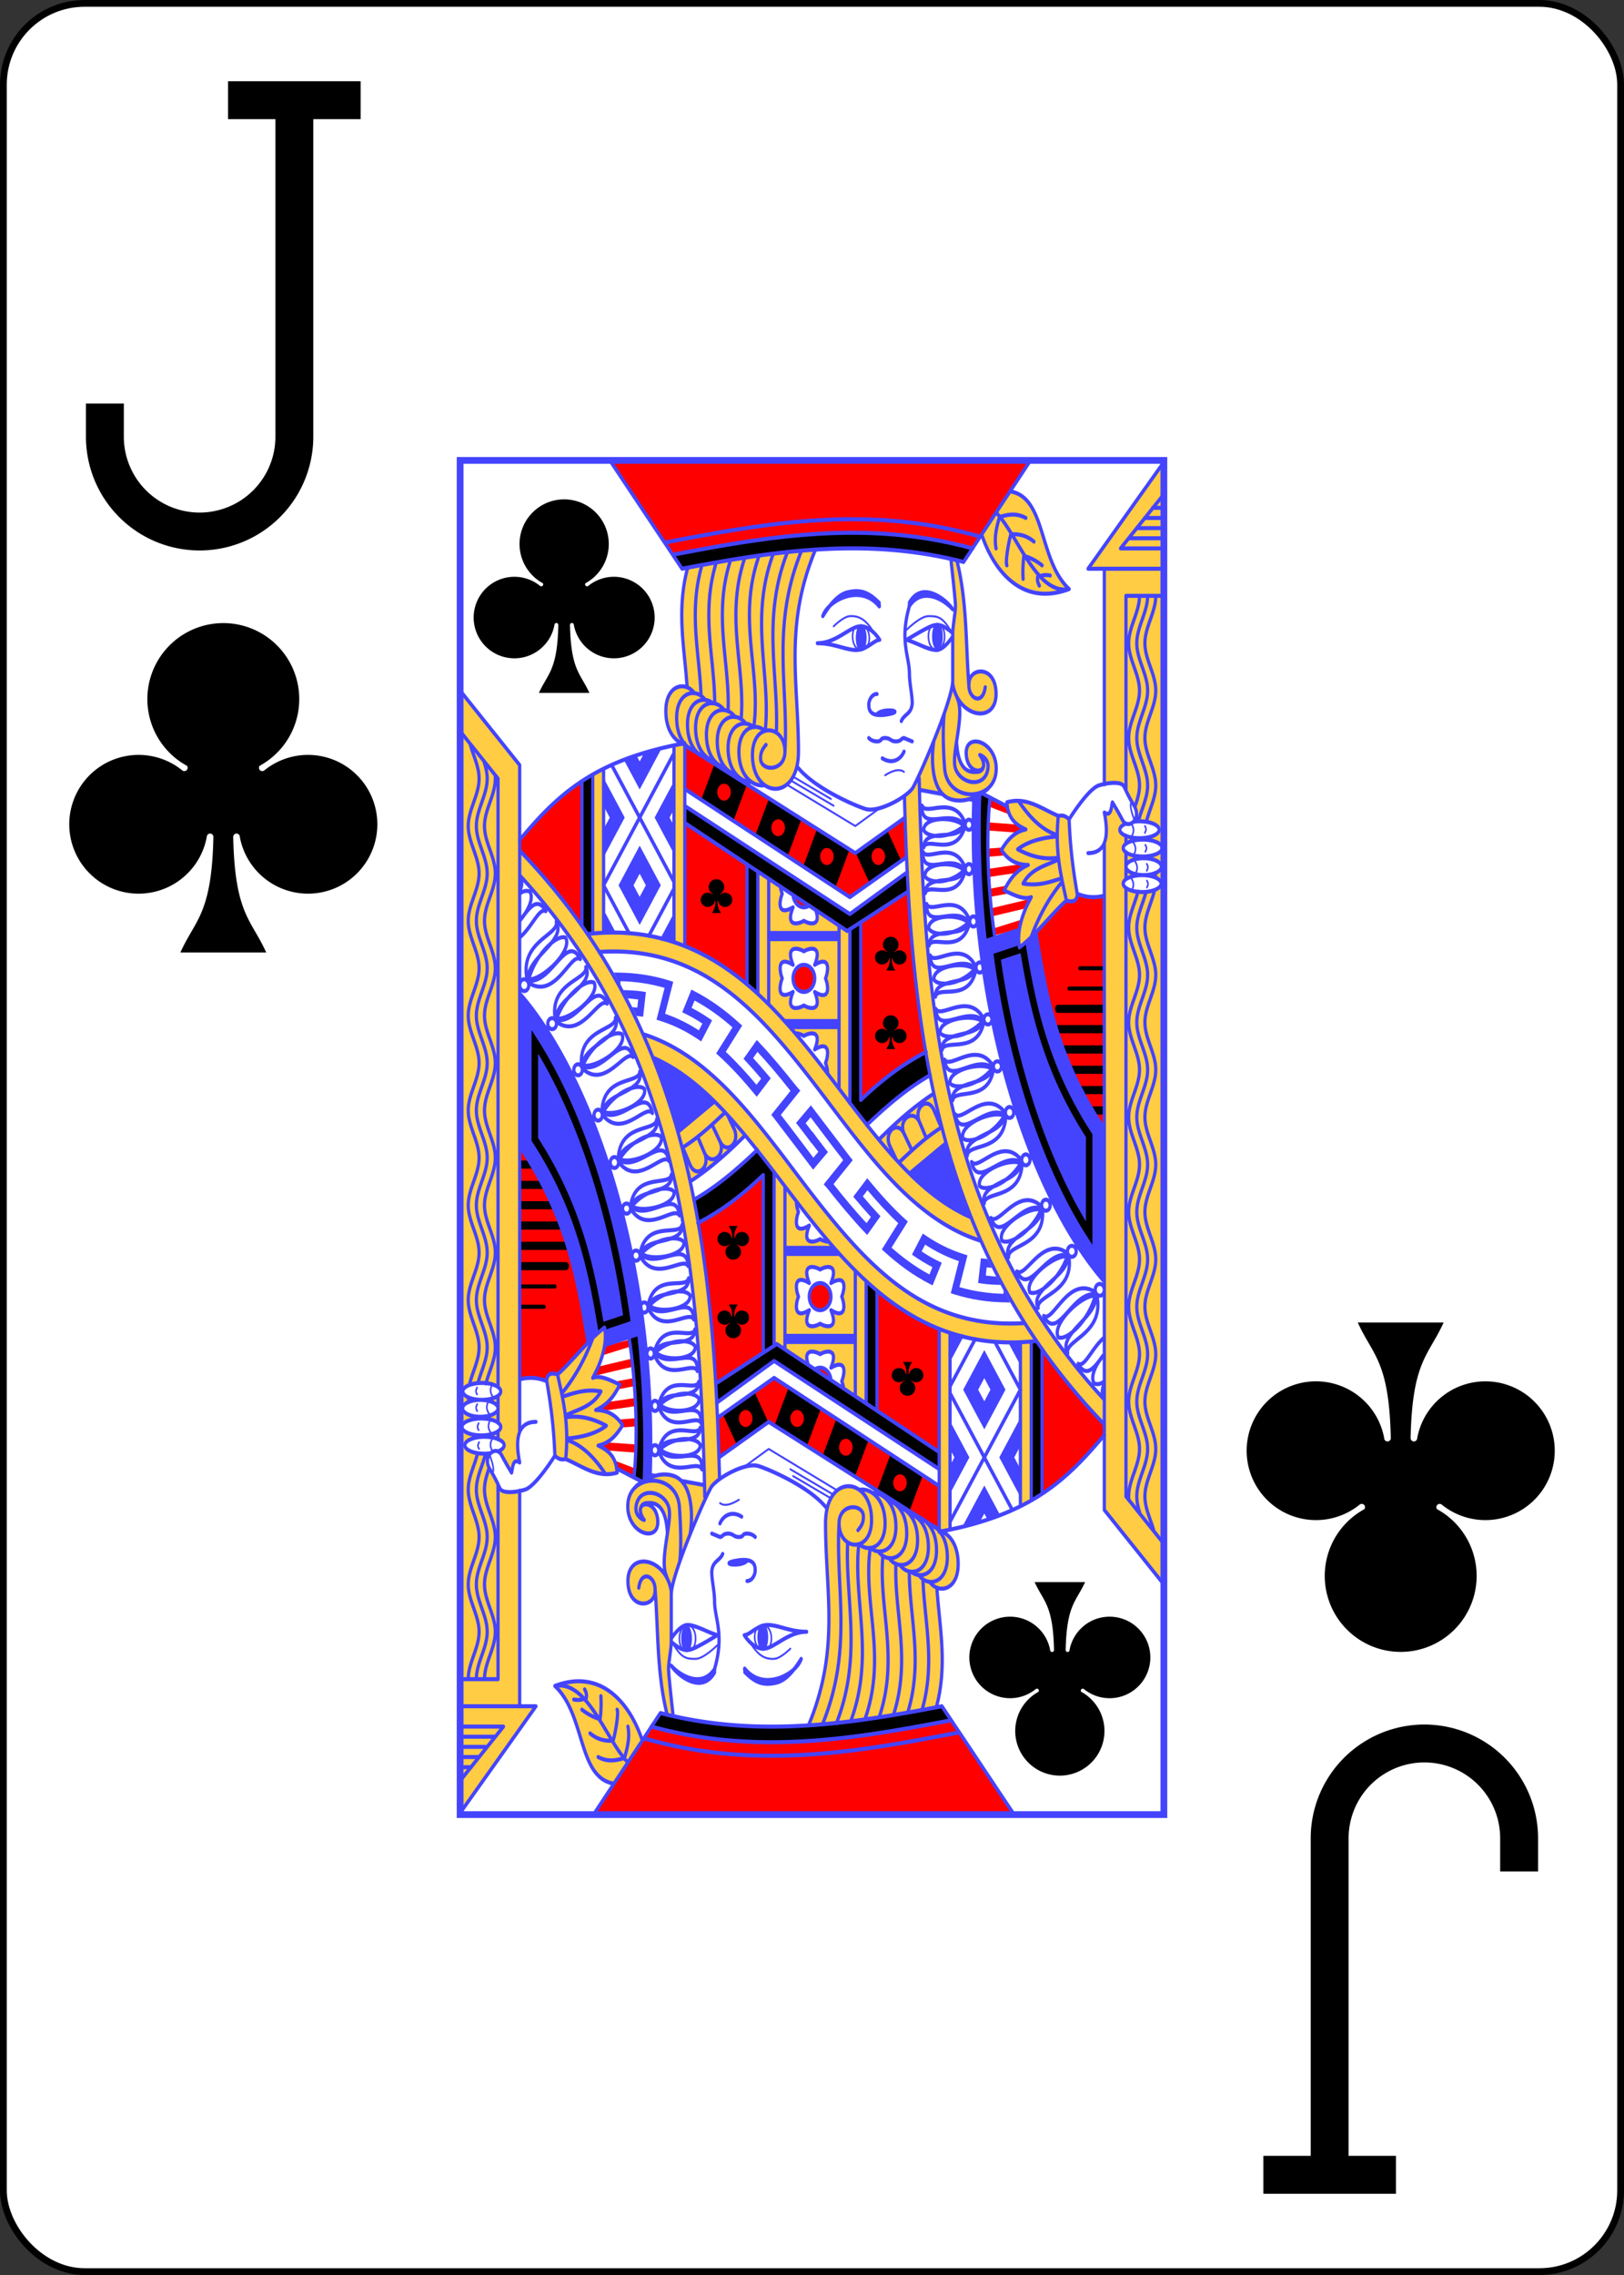
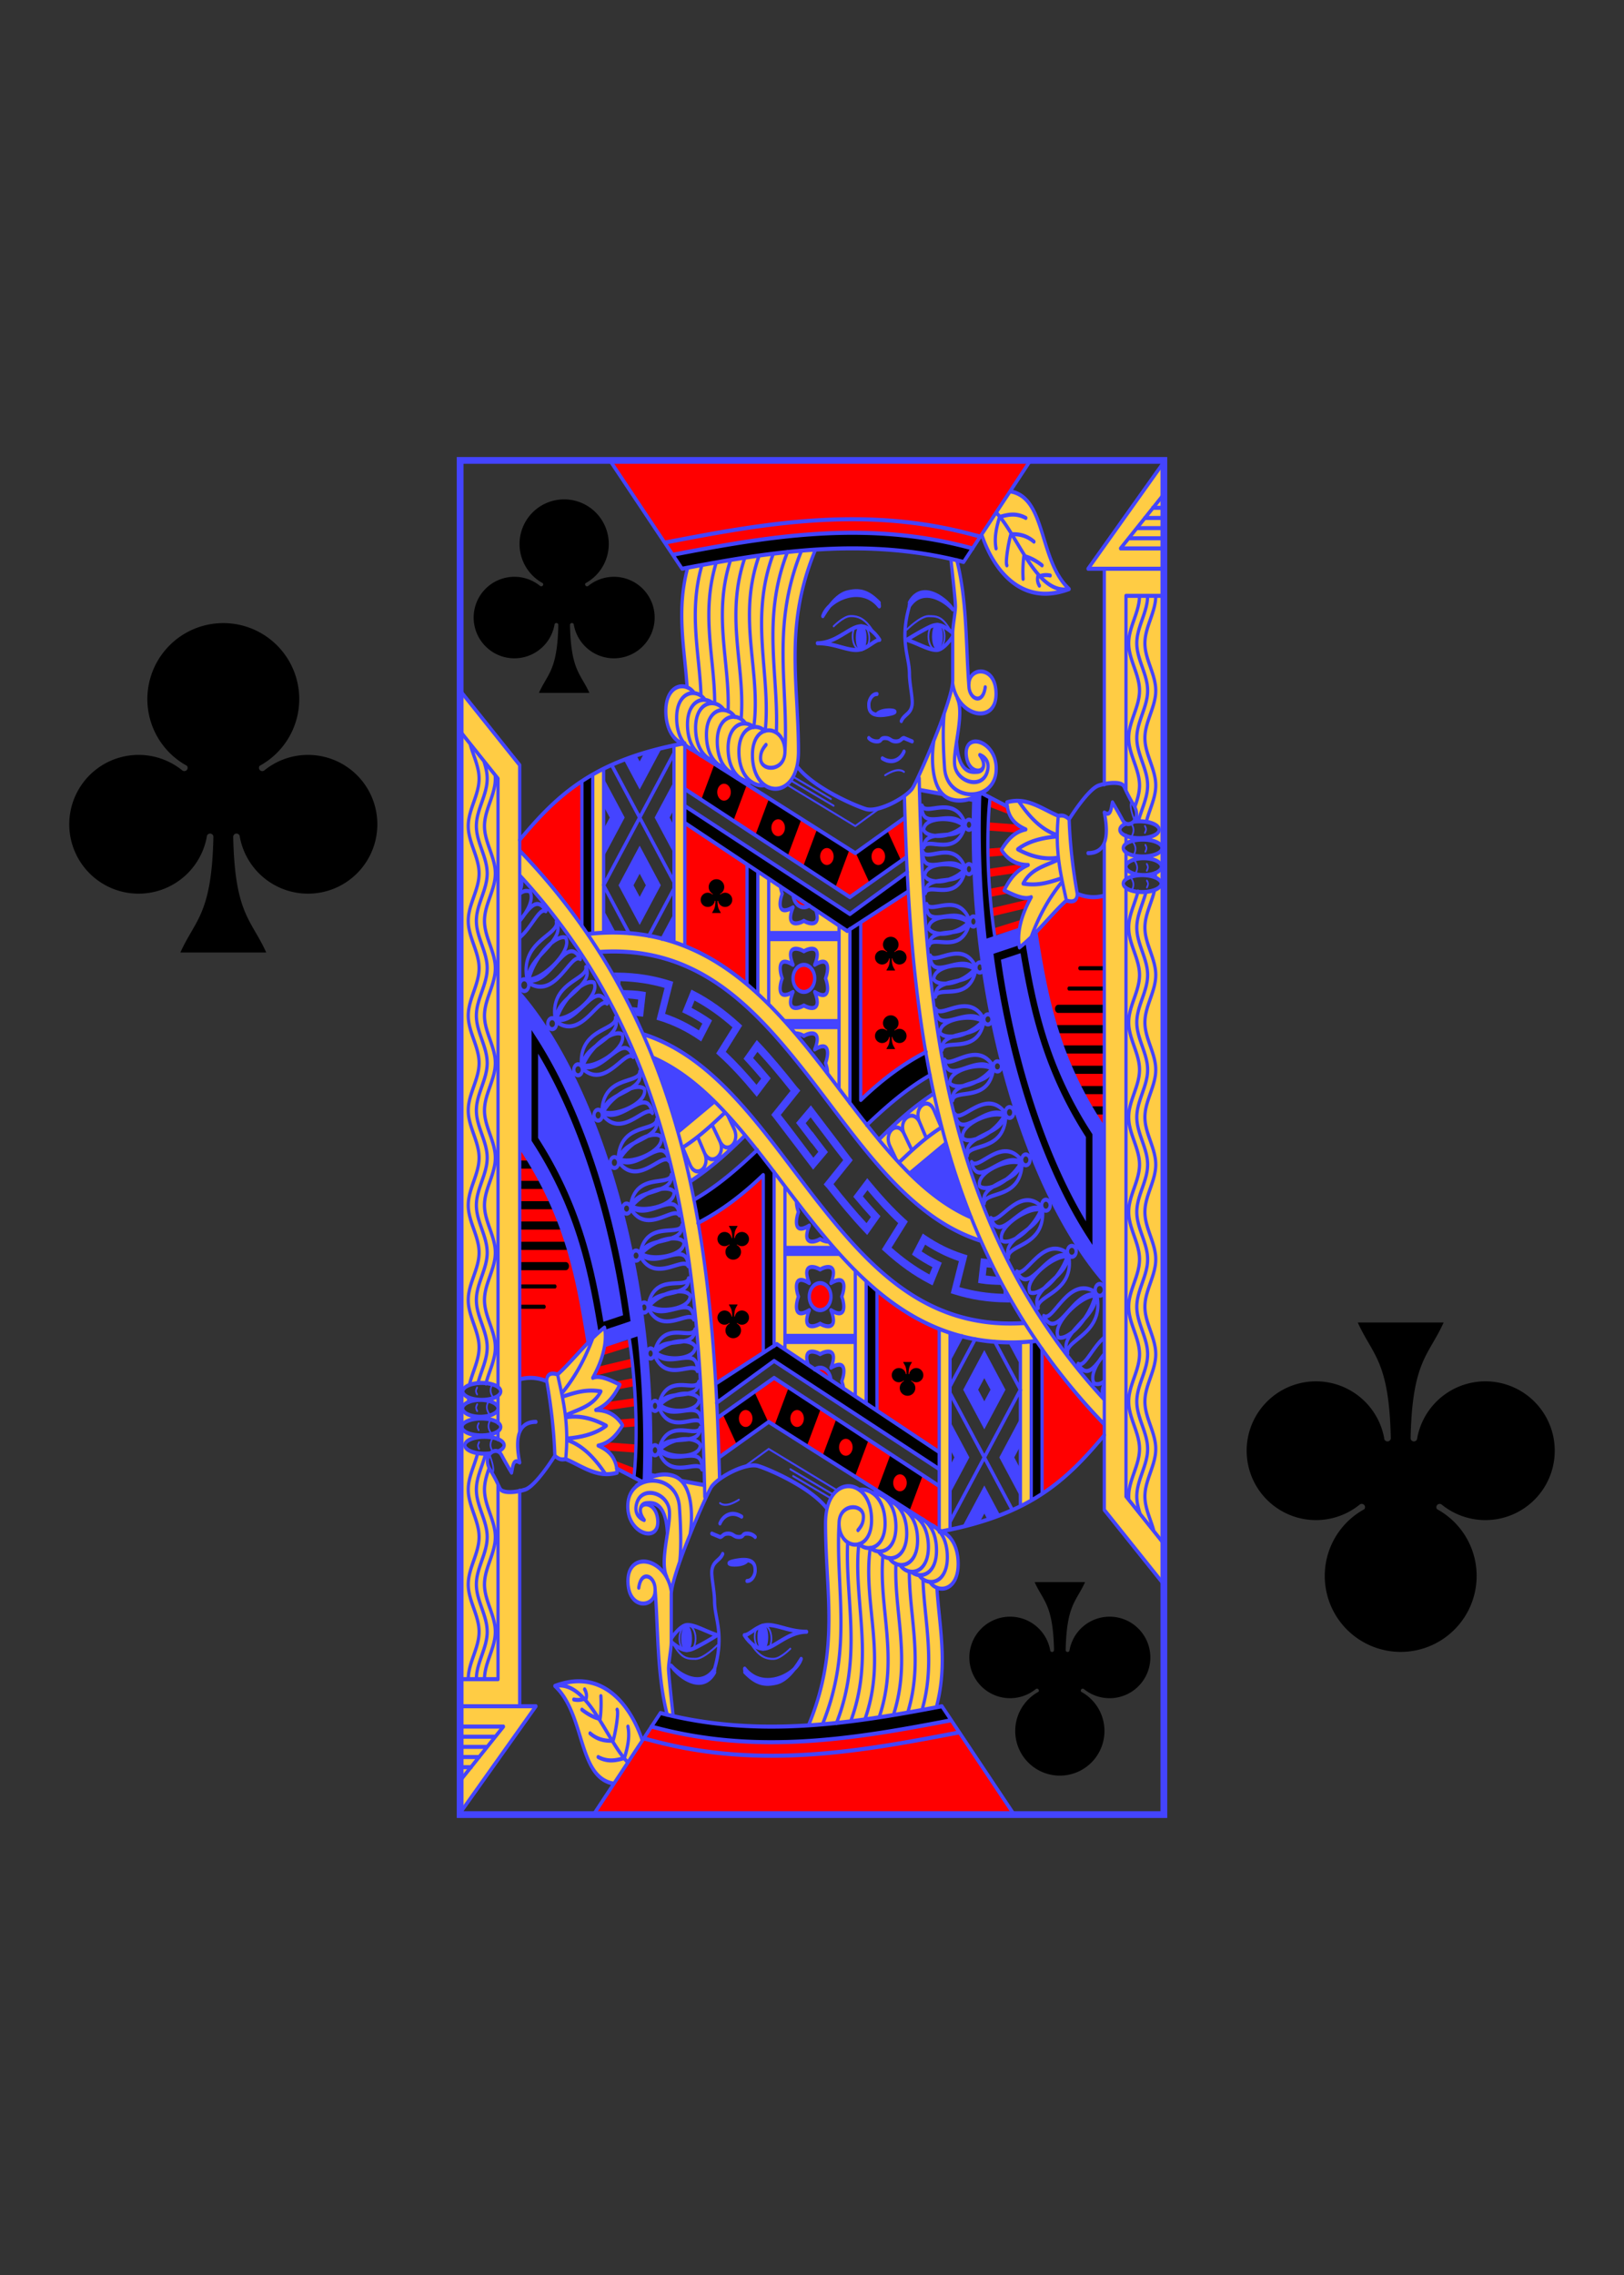
<svg xmlns="http://www.w3.org/2000/svg" xmlns:xlink="http://www.w3.org/1999/xlink" height="336" preserveAspectRatio="none" viewBox="-120 -168 240 336" width="240">
  <rect x="-120" y="-168" width="240" height="336" fill="#333333" stroke="none" />
  <defs>
    <symbol id="A" viewBox="-500 -500 1000 1000" preserveAspectRatio="xMinYMid">
-       <path d="M50-460h200m-100 0v710a100 100 0 0 1-400 0v-30" stroke="#000" stroke-width="80" stroke-linecap="square" stroke-miterlimit="1.5" fill="none" />
-     </symbol>
+       </symbol>
    <symbol id="B" viewBox="-600 -600 1200 1200" preserveAspectRatio="xMinYMid">
      <path d="M30 150c5 235 55 250 100 350h-260c45-100 95-115 100-350a10 10 0 0 0-20 0 210 210 0 1 1-74-201 10 10 0 0 0 14-14 230 230 0 1 1 220 0 10 10 0 0 0 14 14 210 210 0 1 1-74 201 10 10 0 0 0-20 0z" fill="#000" />
    </symbol>
    <symbol id="C" preserveAspectRatio="none" viewBox="0 0 1300 2000">
      <g transform="matrix(-1 0 0 1 1300 0)">
        <path stroke="#44f" stroke-linecap="round" stroke-linejoin="round" stroke-width="3" fill="none" d="M524.942 513.716L570 540l126.329-61.127M61.132 535.04c-6.953 8.523-6.132 13.187-1.559 20.414m-2.136 7.295c-6.953 8.523-6.132 13.187-1.559 20.414m-1.52 7.5c-6.953 8.523-6.132 13.187-1.559 20.414m8.538 4.422c-6.953 8.523-6.132 13.187-1.559 20.414M35 540c-3.989 5.328-1.136 7.235 0 10m-.821 17.915c-3.989 5.328-1.136 7.235 0 10m-2.668 18.12c-3.989 5.328-1.136 7.235 0 10m-.205 14.631c-3.989 5.328-1.136 7.235 0 10M60 505c5 5-5 25-5 25m340-280c15-20 25-20 40-20s40 20 40 20m60 5c15-20 27.855-25.694 45-25 12.009.486 30 15 30 15m-179.851.272C433.131 248.928 435 254.173 435 260c0 11.046-6.716 20-15 20s-15-8.954-15-20c0-6.19 2.109-11.724 5.422-15.392m162.601 5.46c1.258 2.926 1.978 6.317 1.978 9.932 0 11.046-6.716 20-15 20s-15.871-6.052-15.871-17.097c0-6.372 2.235-12.048 5.717-15.711M610 510l78.911-37.135M615 500l69.819-32.856M480 460c10.058-6.049 25 0 35 5" />
        <use xlink:href="#B" height="75" width="75" transform="matrix(1 0 0 .8 467 698.4)" />
        <use xlink:href="#B" height="75" width="75" transform="matrix(1 0 0 .8 467 814.4)" />
        <use xlink:href="#B" height="75" width="75" transform="matrix(1 0 0 .8 789 613.4)" />
      </g>
    </symbol>
    <symbol id="D" preserveAspectRatio="none" viewBox="0 0 1300 2000">
      <path stroke="#44f" stroke-linecap="round" stroke-linejoin="round" stroke-width="6" fill="none" d="M921.558 121.325l-25.06-3.831c-105.512-16.132-214.303-31.175-327.25-30.609-67.768.339-137.033 6.298-207.98 21.012l-22.184 4.6M425 415c5 25 5 75-30 85s-70-15-70-15m-215-6.552V160M0 1660l110-110V565.476m-.048 858.315c314.127-261.102 358.266-584.625 369.286-928.328m-123.511 622.637c243.051-83.732 335.925-451.871 708.246-418.671m-726.175 453.229c139.583-35.032 229.006-152.447 327.118-251.727 98.724-99.899 202.375-184.191 377.154-174.997M452.012 469.223C442.44 813.792 407.376 1129.211 110 1387.2m965-913.267v213.595m-20-223.447v234.332m-20-242.953v241.937M905 420.772V711.33m-20-293.637V717.28m3.351-299.038c165.336 24.801 232.033 75.754 301.702 142.321m-778.944 424.69c28.188 14.13 52.952 32.587 77.586 51.208m-63.621-101.327c39.019 20.444 70.871 43.709 100.957 67.668m-94.368-94.825c43.893 20.069 81.163 46.299 117.275 73.608M439.2 873.673c45.425 18.698 84.554 43.2 120.342 70.782M475.757 586.08L580 645l305.052-159.789M473.693 607.988L580 670l305.077-159.802M472.061 636.489L585 695l299.973-159.663M560 682.157v262.407m20-252.538v257.328m20-262.407v240.492m130-309.623v185.676m20-196.246v180.717m20-191.082v176.713M478.285 527.592L570 580l319.196-161.726M685 765c0-11.046-8.954-20-20-20s-20 8.954-20 20 8.954 20 20 20 20-8.954 20-20h0m-40-20c-15-30 10-25 20-20 10-5 35-10 20 20 30-15 25 10 20 20 5 10 10.599 34.355-20 20 15 30-10 25-20 20-10 5-35 10-20-20-30 15-25-10-20-20-5-10-10-35 20-20h0m-23.778 159.551c.059-5.039 1.919-10.832 3.778-14.551-5-10-10-35 20-20-15-30 10-25 20-20 3.933-1.966 10.186-3.933 15.413-3.77m-25.481-188.945C657.889 659.011 661.329 660 665 660c10.345 0 18.856-7.855 19.894-17.926m23.577-13.042c-.612 4.025-2.041 8.109-3.47 10.968 5 10 10.599 34.355-20 20 15 30-10 25-20 20-9.483 4.741-32.455 9.483-22.013-15.623m-240.493 343.952l67.145 44.763m435.725-620.048l129.765 194.647m.233-.732l-47.642 71.463m-81.899-64.693l45.682 68.523m68.494-252.244L905.982 621.026m-.433 53.762l21.318 31.977m89.298-9.553l18.834-28.25m-596.075 331.712l12.606-23.725c12.105-20.216 39.571-3.424 28.547 17.131l-14.461 24.478m14.461-24.478c12.105-20.216 37.365-2.357 26.341 18.198l-12.107 20.494m-83.201-47.52l14.081-26.502c12.105-20.216 37.365-2.356 26.341 18.198M70 487.069V200H0m70 366.092v-11.905m0 64.245v-40.025M0 1600l70-70V631.363M0 160h140L0 2.5M0 130h80L0 50m315 845a7.5 7.5 0 1 1-15 0 7.5 7.5 0 1 1 15 0h0m0 0c30-40 80 5 90-10m-90 15c9.92 49.006 72.409 27.159 75 45m-72.033-48.796C350.854 878.304 400 925 405 885m-15 60c5-30-66.33-20.364-72.418-46.242C342.271 923.29 385 930 395 920m0 0c4.031-20.98-63.401-33.217-80-20m17.448-74.874c.113 1.986-.563 3.936-1.88 5.42s-3.166 2.382-5.142 2.496c-4.113.237-7.639-2.924-7.874-7.059-.113-1.986.563-3.936 1.88-5.42s3.166-2.382 5.142-2.496c4.113-.237 7.639 2.924 7.874 7.059h0m0 0c27.519-41.649 79.731.421 88.809-15.126m-88.525 20.118c12.637 48.359 73.452 22.978 77.039 40.641m-74.308-44.601c31.642-19.749 83.102 24.062 85.794-16.158m-11.486 60.759c3.26-30.237-67.029-16.541-74.545-42.029 25.912 23.081 68.727 27.339 78.089 16.784m0 0c2.811-21.176-64.85-29.54-80.583-15.396m14.369-81.813c.152 1.983-.451 3.948-1.676 5.462s-2.971 2.455-4.854 2.615c-3.922.332-7.357-2.745-7.673-6.874-.152-1.983.451-3.948 1.676-5.462s2.971-2.455 4.854-2.615c3.922-.332 7.357 2.745 7.673 6.874h0m0 0c25.358-42.277 76.13-1.433 84.456-17.187m-84.075 22.17c13.127 48.052 70.631 21.264 74.443 38.839m-71.923-42.862c29.776-20.479 79.868 22.124 81.555-18.148m-9.631 61.01c2.449-30.304-64.357-14.978-72.093-40.284 25.246 22.473 66.216 25.734 74.922 14.964m0 0c2.218-21.236-62.563-28.025-77.273-13.519m11.128-73.529c.301 1.962-.123 3.974-1.177 5.594s-2.654 2.715-4.446 3.044c-3.732.686-7.266-2.07-7.892-6.155-.301-1.962.123-3.974 1.177-5.594s2.654-2.715 4.446-3.044 3.631.134 5.111 1.289 2.481 2.905 2.781 4.867h0m0 0c20.982-44.414 72.84-8.311 79.582-24.76m-78.826 29.691c16.35 46.688 69.351 14.799 74.384 31.965m-72.285-36.2c26.926-23.096 78.271 14.821 76.726-25.455m-4.442 61.655c-.032-30.414-62.847-9.104-72.245-33.617 25.956 20.107 65.471 19.651 72.969 8.134m0 0c.459-21.358-62.151-22.264-75.108-6.482m7.302-82.279c.297 1.962-.121 3.974-1.162 5.594s-2.619 2.715-4.388 3.044c-3.683.686-7.17-2.07-7.788-6.155-.297-1.962.121-3.974 1.162-5.594s2.619-2.715 4.388-3.044c3.683-.686 7.17 2.07 7.788 6.155h0m0 0c20.705-44.414 71.877-8.311 78.53-24.76m-77.783 29.691c16.134 46.688 68.434 14.799 73.4 31.965m-71.329-36.2c26.57-23.096 77.235 14.821 75.712-25.455m-4.383 61.655c-.031-30.414-62.016-9.104-71.29-33.617 25.613 20.107 64.605 19.651 72.004 8.134m0 0c.453-21.358-61.329-22.264-74.115-6.482m-.617-70.649a8.01 8.01 0 0 1-1.06 5.624c-1.028 1.648-2.618 2.787-4.421 3.165-3.754.787-7.387-1.871-8.114-5.938a8.01 8.01 0 0 1 1.06-5.624c1.028-1.648 2.618-2.787 4.421-3.165s3.671.035 5.192 1.149 2.573 2.836 2.922 4.789h0m0 0c20.172-44.973 73.387-10.296 79.819-26.923m-78.941 31.832c17.59 46.227 70.395 12.902 75.874 29.925m-73.85-34.216c26.667-23.823 79.405 12.68 76.918-27.541m-3.068 61.757c-.732-30.403-63.693-7.386-73.751-31.635 26.682 19.392 66.587 17.859 73.896 6.14m0 0c-.028-21.364-63.293-20.561-76.019-4.43m-75.003 422.41c-.25 2.115-1.298 4.039-2.913 5.351s-3.666 1.903-5.701 1.643-3.887-1.349-5.149-3.028-1.831-3.81-1.581-5.925 1.298-4.039 2.913-5.351 3.666-1.903 5.701-1.643 3.887 1.349 5.149 3.028 1.831 3.81 1.581 5.925h0m0 0c35.714-38.606 81.208 15.762 93.322 1.121m-93.95 4.194c3.99 53.393 70.658 38.328 71.067 57.632m-67.555-61.28c35.891-14.734 80.297 41.325 90.438-.546m-22.883 61.826c8.884-31.239-65.294-30.31-68.269-58.615 22.173 29.303 65.039 42.016 76.525 32.691m0 0c6.76-21.777-60.682-43.591-79.323-31.708m-29.437 64.735c-.555 4.387-4.411 7.474-8.611 6.894-2.017-.278-3.846-1.382-5.084-3.069s-1.784-3.818-1.517-5.925 1.324-4.017 2.939-5.31 3.656-1.863 5.673-1.585 3.846 1.382 5.084 3.069 1.784 3.818 1.517 5.925h0m0 0c35.786-38.169 80.465 16.492 92.617 2.003m-93.287 3.293c3.494 53.295 69.797 38.9 70.034 58.159m-66.516-61.765c35.752-14.356 79.338 41.981 89.769.313m-23.253 61.452c9.091-31.076-64.543-30.852-67.249-59.113 21.752 29.439 64.188 42.526 75.67 33.333m0 0c6.9-21.658-59.849-44.056-78.455-32.38m-36.445 62.887c-.577 2.078-1.93 3.835-3.762 4.884a7.68 7.68 0 0 1-6.006.707c-2.014-.596-3.716-1.992-4.732-3.883s-1.262-4.121-.685-6.199c1.202-4.328 5.575-6.831 9.769-5.591s6.619 5.754 5.417 10.082h0m0 0c41.975-32.813 79.539 29.179 94.014 16.499m-95.465-11.275c-4.174 54.177 65.425 50.061 62.873 69.478m-58.768-72.556c38.486-8.856 74.694 54.653 91.36 14.353m-32.592 58.203c13.765-29.85-61.243-41.14-59.898-70.002 17.877 33.026 59.188 52.832 72.213 45.377m0 0c10.167-20.716-54.549-53.693-75.187-44.852m-46.546 63.696c-.804 1.997-2.364 3.591-4.338 4.432a8.05 8.05 0 0 1-6.187.052 8.1 8.1 0 0 1-4.412-4.358c-.837-1.983-.856-4.219-.052-6.216 1.674-4.158 6.386-6.166 10.525-4.484a8.1 8.1 0 0 1 4.411 4.358c.837 1.983.856 4.219.052 6.216h0m0 0c46.141-27.976 77.917 37.499 93.971 26.5m-95.991-21.481c-9.891 53.225 61.377 56.663 56.757 75.625m-52.258-78.231c40.094-4.617 70.332 62.213 91.492 24.087m-39.234 54.144c17.119-28.087-58.05-47.373-53.675-75.823 14.756 34.651 54.74 58.735 68.774 52.755m0 0c12.506-19.426-49.929-59.087-71.856-52.557m-49.471 52.579c-.964 2.084-2.689 3.687-4.794 4.454a8.15 8.15 0 0 1-6.431-.361c-2.013-.999-3.56-2.785-4.301-4.965a9 9 0 0 1 .349-6.66c2.008-4.34 7.033-6.173 11.224-4.093 2.013.999 3.56 2.785 4.301 4.965a9 9 0 0 1-.348 6.66h0m0 0c49.745-26.853 78.519 45.407 95.909 34.709m-98.332-29.47c-13.721 56.334 60.095 64.816 54.068 84.812m-49.226-87.3c41.952-2.244 69.039 71.363 93.49 31.959m-44.264 55.342c19.603-28.926-57.24-54.643-50.853-84.816 13.087 38.103 53.066 66.588 68.032 61.13m0 0c14.25-19.961-48.045-66.641-71.247-61.125m-13.256-21.474c138.541-127.436 254.35-406.802 240.608-714.842m-222.43 865.704c8.198-9.592-2.314-28.257-18.501-43.393m0 40c7.738 5.039 13.609 4.707 18.501 3.393M110 1385c5.306-6.524 4.355-12.857 1.003-19.872M110 1320c17.689 18.562 31.778 36.964 48.471 14.665m-47.767-38.871c22.171 15.196 35.716 44.344 47.538 38.425m-47.928-347.382c88.672-105.988 107.121-197.833 126.139-289.791M15 200c0 24.267 20 45.733 20 70s-20 45.733-20 70m2.257 294.906C22.489 653.366 35 670.807 35 690c0 24.267-20 45.733-20 70m1.199-150.676c-.448 2.082-.786 4.178-.988 6.294M15 340c0 24.267 20 45.733 20 70s-20 45.733-20 70c0 18.667 11.834 35.676 17.296 53.577M15 760c0 24.267 20 45.733 20 70s-20 45.733-20 70 20 45.733 20 70-20 45.733-20 70 20 45.733 20 70-20 45.733-20 70 20 45.733 20 70-20 45.733-20 70 20 45.733 20 70-20 45.733-20 70 20 45.733 20 70c0 17.992-10.994 34.445-16.68 51.641M30 200c0 24.267 20 45.733 20 70s-20 45.733-20 70m3.147 297.832C38.78 655.219 50 671.824 50 690c0 24.267-20 45.733-20 70m0-420c0 24.267 20 45.733 20 70s-20 45.733-20 70c0 18.209 11.261 34.842 16.883 52.264M30 760c0 24.267 20 45.733 20 70s-20 45.733-20 70 20 45.733 20 70-20 45.733-20 70 20 45.733 20 70-20 45.733-20 70 20 45.733 20 70-20 45.733-20 70 20 45.733 20 70-20 45.733-20 70 20 45.733 20 70c0 8.743-2.596 17.123-5.918 25.401M45 200c0 24.267 20 45.733 20 70s-20 45.733-20 70m2.774 296.652C53.267 654.469 65 671.413 65 690c0 24.267-20 45.733-20 70m0-420c0 24.267 20 45.733 20 70s-20 45.733-20 70c0 11.029 4.131 21.479 8.638 31.876M45 760c0 24.267 20 45.733 20 70s-20 45.733-20 70 20 45.733 20 70-20 45.733-20 70 20 45.733 20 70-20 45.733-20 70 20 45.733 20 70-20 45.733-20 70 20 45.733 20 70-20 45.733-20 70 20 45.733 20 70c0 1.502-.077 2.993-.22 4.475M0 115h64.039M0 100h48.85M0 85h35.304M0 70h20.525M140 580c-29.951-.016-40.027-19.94-30-60-12.409 6.549-12.465-6.157-15-15 0 0-8.695 11.232-18.695 26.232S40 530 55 510s16.464-26.464 20-30c5-5 25-5 45 0s55 50 55 50c-1.704 40.187-7.501 76.003-15 110-16.58 5.561-33.036 6.416-49.377 2.902m-39.25-106.008c6.157 2.24 9.933 5.263 9.933 8.591 0 6.904-16.254 12.5-36.305 12.5s-36.305-5.596-36.305-12.5 16.254-12.5 36.305-12.5c3.53 0 6.943.173 10.17.497M75 572.5c0 6.904-16.054 12.5-35.858 12.5s-35.858-5.596-35.858-12.5S19.338 560 39.142 560 75 565.596 75 572.5h0M70 600c0 6.904-14.659 12.5-32.742 12.5-8.684 0-17.012-1.317-23.152-3.661s-9.59-5.524-9.59-8.839 3.45-6.495 9.59-8.839 14.468-3.661 23.152-3.661C55.341 587.5 70 593.096 70 600h0m5 25c0 6.904-15.67 12.5-35 12.5S5 631.904 5 625s15.67-12.5 35-12.5 35 5.596 35 12.5h0m100-95c9.012-6.7 14.397-5.617 20-5 6.602 53.925-5.186 88.42-15 125-13.357 3.344-19.993-.02-20-10m35-115c30-10 58.099-28.711 95-20-.465 7.087-2.195 12.971-4.912 17.916C278.989 534.014 267.914 540.382 255 545c21.582 3.661 34.214 15.941 45 30-10.033 13.449-26.229 22.431-49.384 22.463C271.315 604.685 284.062 617.311 295 635c-18.492 7.153-37.007 14.354-50 10 19.289 27.697 26.761 54.112 21.773 74.31-29.698-18.115-61.71-51.734-86.773-69.31m88.591-147.135c-19.968 23.703-42.549 42.82-71.627 50.534l.314 2.014c27.151 1.82 53.022 6.851 72.722 18.898-24.548 10.717-49.297 15.727-74.99 12.402l-.156 2.753C218.159 598.765 244.968 602.452 260 625c-27.967 3.853-49.066-2.197-70.957-7.729l-1.28 4.911c23.946 23.099 43.122 50.723 57.776 82.638m164.128-212.127l41.922-6.162M340.523 503.13c2.789-.3 10.017-1.362 19.685-2.832m-71.397 11.031l47.735-19.89 3.637 2.778C343.136 565.525 339.937 637.433 330 710l-62.98-16.795m54.034-195.468l1.594 13.711c6.125 64.647.077 137.84-10.709 193.962m331.864-573.234C701.96 244.697 675 327.057 675 430c0 75 85 70 85 5 0-50-60-45.311-60-5 0 30 45 30 45 10 0-10-5-15-10-20m-65.66-286.734C726.4 245.602 693.068 334.167 700 430m-4.81-294.927c48.26 98.566 16.053 183.258 20.658 266.387m5.503-263.865c45.155 96.517 4.146 179.666 15.029 261.376m11.356-258.233c41.294 93.23-4.038 170.597 9.712 252.602m16.506-249.798c37.352 87.708-1.183 161.463 6.958 238.512m19.498-235.006c33.11 81.81 1.072 151.58 4.616 223.483m22.071-219.178c28.605 75.469 2.72 140.801 2.651 207.295m23.587-203.943c24.951 69.449 4.407 130.388 1.698 191.728m24.67-187.792c21.365 63.523 5.329 120.003 1.027 176.354m-143.53 144.641C760.06 482.813 785 465.209 785 430c0-35.779-30.724-43.555-48.2-30.312m24.594 75.296C783.006 475.603 805 458.064 805 425c0-35.174-29.693-43.284-47.303-30.966m31.792 70.333C808.171 460.965 825 443.922 825 415c0-38.859-36.24-44.685-52.39-26.43m36.808 65.81C828.128 451.009 845 433.959 845 405c0-39.224-36.924-44.792-52.84-25.909m37.676 65.212C848.378 440.754 865 423.744 865 395c0-39-36.504-44.727-52.566-26.23m33.91 70.213C864.27 434.82 880 417.962 880 390c0-34.529-28.614-42.977-46.321-31.623m34.026 70.265C885.059 423.957 900 407.252 900 380c0-39.087-36.667-44.753-52.673-26.106m40.274 64.775C904.999 414.024 920 397.306 920 370c0-38.91-36.337-44.701-52.455-26.357M393.488 145.734C390.692 165.756 385 207.455 385 215c0 10 5 30 5 40v70c0 30 67.094 152.094 75 160 15 15 63.177 34.874 85 30 15.768-3.522 96.225-30.183 127.661-63.115M382.576 147.228C363.268 207.665 366.103 272.149 360 335c-1.733 17.844-25.582 26.283-30 0m60-5c-10 50-80 60-80 15 0-43.271 50-40 50-15m21.642 21.232c-15 25 12.013 83.236 3.358 103.768-9.923 23.54-55 30-60 0-2.599-15.596 15-20 15-20m42.947-20c-2.874 48.281-28.151 45.347-37.947 45-14.991-.531-15-15-5-25m65.624-61.475c4.031 25.81.439 70.852-.624 81.475-5 50-90 50-95 5s58.774-61.204 55-25c-3.544 33.995-49.455 27.568-25 0m140-5c5 10 20 20 40 10m-55-25l15-5c5 0 5 5 15 5s10-5 20-5 5 5 15 5 15-5 15-5M390 220c11.318-14.134 56.376-43.415 80-10-1.399-1.496 1.277 6.539 0 5-25.008-30.136-66.371-7.783-80 5h0m240 10c-5.438-6.79-22.697-30.539-45-35-25-5-40 0-59.073 15.401 1.399-1.496-1.412 6.416 0 5C560.27 180.947 621.088 207.036 630 230h0m-160-15c18.673 51.658 0 74.505 0 100 0 15-6.095 35.06-5 45 1.595 14.471 15 15 20 25m45-10c-10-10-55-5-20 0s35-7.929 35-15c0-5-5-15-15-15m-5-80s15-20 35-20 45 25 80 25c-30 0-50.011 9.323-70 10-20.501.695-35-15-45-15m-135-10c15-10 25-15 40-10s45 20 45 20m0 0c-20 5-40 15-55 15-14.142 0-30-20-30-20M246.471 0L370 150c180.66-37.466 351.908-15.7 520 10L1023.334 0m-116.54 139.3l-13.317-2.036c-105.3-16.1-212.93-30.902-324.064-30.361-66.681.324-134.623 6.172-204.082 20.576l-12.231 2.537m-69.053-84.328C216.752 54.57 232.09 147.182 175 190c93.311 27.993 143.088-35.437 161.516-80.608M175 190c59.989 9.229 94.425-79.494 134.753-112.881M310 130c3.622-15.522-.587-31.178-6.695-46.867M255 85c18.364-7.903 33.498-4.91 48.503-1.481M240 120c13.663-9.296 27.374-11.325 41.122-10.975M290 155c3.267-4.481-3.393-36.023-7.714-46.574M225 155c11.905-7.533 22.973-11.691 33.555-13.886M260 175c.69-8.732.615-23.442-1.616-34.617M210 170c7.27-1.286 13.646-.613 19.568 1.056M230 185c4.485-6.254 3.934-11.496 1.8-16.426" transform="matrix(-1 0 0 1 1300 0)" />
    </symbol>
    <symbol id="E" preserveAspectRatio="none" viewBox="0 0 1300 2000">
      <path fill="#000" d="M585 695l-112.856-59.18 1.721-27.602L580 670l305.039-160.324-.052 25.052zM439.549 873.41c-2.199 11.53-4.911 23.275-7.841 34.769 43.85 19.867 81.12 46.098 116.906 73.455l31.527-32.624-.117-256.779-20.258-10.249.006 262.529c-36.017-27.637-75.146-52.139-120.222-71.1zm310.717-85.641l-.604-180.377 20.091-10.554.412 176.779-19.899 14.152zm324.92-313.856c-6.31-3.433-13.043-6.744-20.117-9.89l-.189 234.525 9.371 1.009c3.681-3.877 7.134-7.871 10.693-11.942zM330 710c10.133-73.998 13.259-147.311 10-220l-18.949 7.817 1.597 13.631c6.125 64.647.077 137.84-10.633 193.869zM110.427 966h16.215l9.031-12h-25.041zm-.205-30h38.588l6.19-12h-45.599zm.082-60h72.578l4.926-12h-78.084zm.123 30h56.65l6.158-12h-63.013zm-.123-60h85.714l4.516-12h-90.23zm.581-30H195a6 6 0 0 0 6.085-6 6 6 0 0 0-6.085-6h-84.696zm-.871-33H175c4.057.057 4.057-6.057 0-6h-64.986zm0-30H155c4.057.057 4.057-6.057 0-6h-45.567zm145.617-40.064l-1.301 6.197c-17.76 84.661-40.189 174.694-120.99 274.336l-1.34 1.652v163.473l10.682-13.32c76.408-95.292 141.945-241.845 171.152-411.162l.934-5.404zm9.094 14.846L301 737.455c-27.925 157.173-87.591 294.068-157 386.414V999.309c79.262-98.449 103.144-188.695 120.725-271.527zm489.611-174.919l-25.055-53.688-59.849 30.324 25.747 55.172M712.5 530c6.904 0 12.5 5.596 12.5 12.5s-5.596 12.5-12.5 12.5-12.5-5.596-12.5-12.5 5.596-12.5 12.5-12.5zm57.568-51.639l25.159 53.913 59.387-31.313-24.425-52.34zm42.432-.861c6.904 0 12.5 5.596 12.5 12.5s-5.596 12.5-12.5 12.5S800 496.904 800 490s5.596-12.5 12.5-12.5zm-231.775 97.267l26.03 55.778 59.723-30.594-26.014-55.745zM622.5 572.5c6.904 0 12.5 5.596 12.5 12.5s-5.596 12.5-12.5 12.5S610 591.904 610 585s5.596-12.5 12.5-12.5zm-111.572-25.996l-25.942 45.228 58.425 32.917 25.905-45.162zm26.793 31.301c3.974 5.645 2.619 13.443-3.026 17.417s-13.443 2.619-17.417-3.026-2.619-13.443 3.026-17.417 13.443-2.619 17.417 3.026zM906.793 139.3l-13.317-2.036c-105.3-16.1-212.93-30.902-324.064-30.361-66.681.324-134.623 6.172-204.082 20.576l-12.119 2.405L370 150c180.66-37.466 351.908-15.7 520 10l150-180" transform="matrix(-1 0 0 1 1300 0)" />
    </symbol>
    <symbol id="F" preserveAspectRatio="none" viewBox="0 0 1300 2000">
      <path fill="#44f" d="M599.754 695H730.09l-.205 15H600.164zm0 130h103.859l-15.189 15h-87.849zm305.34-350.896l-.1 41.316 8.055 12.08-8.111 12.168-.1 41.611 35.854-53.779zm129.521-4.564L995.975 527.5 1035 586.037l-.137-41.668-11.246-16.869 11.135-16.701zm-107.162-44.822l40.881 61.32 29.141-43.711-23.674-5.953-5.467 8.201-7.668-11.506zm40.881 144.246L929.309 627.5l39.025 58.537 19.512-29.268 19.512-29.27-19.512-29.27zm0 41.463l.375.563 11.006 16.512-11.006 16.512-.375.563-11.383-17.074zm-63.348 100.991c6.917-1.744 13.964-3.413 21.508-4.781l-21.22-31.594zm111.295-14.151L1035 668.943l.136 28.572-18.854-.249zm-660.34 420.554c17.996-36.037 33.178-72.46 46.355-109.484l67.413 44.868c-34.97 27.774-72.264 50.526-113.768 64.617zm642.893-335.531c-12.064.257-24.521.617-35.749 2.09l-6.264.822 5.176 36.404 5.926-.549 6.382-.564 7.837-13.064-9.424.771-1.711-12.023c6.353-.703 12.818-1.261 19.418-1.62l25.792-38.153-6.244.031c-35.369.173-67.446 4.464-97.201 11.936l-6.443 1.617 15.004 47.361c-22.248 6.063-42.873 14.283-62.326 24.422l-6.484-10.062c10.007-5.255 20.196-10.129 30.734-14.184l6.453-2.482-16.92-33.457-5.346 2.197c-29.992 12.327-57.417 28.353-83.215 47.127L779 834.713l30.283 38.77c-19.261 14.385-37.967 30.71-56.785 48.676l-8.586-9.092c9.248-8.733 18.515-17.2 27.775-25.191l4.789-4.133-24.512-27.721-4.666 3.934c-23.766 20.027-46.627 42.187-69.652 65.48l-6.053 5.275 36.041 35.895c-19.627 19.928-39.408 41.356-60.193 63.215l-9.139-8.662 15.857-16.631 4.268-4.566-9.135-8.533-4.266 4.566-20.012 20.99-4.496 4.539 27.387 25.959 4.301-4.496 68.615-72.064 4.412-4.428-35.529-35.387c20.304-20.457 40.44-39.891 61.051-57.586l8.035 9.088c-9.373 8.221-18.736 16.745-28.057 25.664l-4.486 4.293 25.793 27.316 4.547-4.398c21.802-21.086 43.159-39.847 65.184-55.799l5.25-3.803-30.105-38.541c21.998-15.54 45.136-28.915 70.021-39.631l5.494 10.865c-10.953 4.536-21.63 9.585-31.916 15.238l-5.875 3.229 20.051 31.104 5.096-2.771c21.955-11.94 45.269-21.298 70.961-27.719l6.451-1.611-14.881-46.979c25.176-5.853 52.104-9.35 81.473-9.92l.029 5.027M-10 1670l120-120M340 490c3.259 72.689.133 146.002-10 220l-63.003-16.796c1.771 9.448 1.717 18.248-.224 26.106-10.168-6.202-20.607-14.221-30.633-22.529-18.706 92.222-37.156 184.066-125.984 289.528l.005 225.474c138.679-126.685 254.478-405.975 240.775-713.963M428.258 260c0 11.046-4.477 20-10 20s-10-8.954-10-20c0-5.304 1.054-10.391 2.929-14.142s4.419-5.858 7.071-5.858 5.196 2.107 7.071 5.858 2.929 8.838 2.929 14.142zm140.871 2.032c0 11.046-4.477 20-10 20s-10-8.954-10-20c0-5.304 1.054-10.391 2.929-14.142s4.419-5.858 7.071-5.858 5.196 2.107 7.071 5.858 2.929 8.838 2.929 14.142z" transform="matrix(-1 0 0 1 1300 0)" />
    </symbol>
    <symbol id="G" preserveAspectRatio="none" viewBox="0 0 1300 2000">
      <path fill="red" d="M246.471 0L370 150c180.66-37.466 351.908-15.7 520 10L1023.334 0H246.471zm638.316 420.898L570 580l-91.814-52.258-2.654 58.811L580 645l305.053-159.789-.053-.811-.213-63.502zm190.268 52.945l.266 213.346c33.759-38.278 71.635-75.149 114.617-110.734l.09-16.514c-34.8-32.654-68.884-62.029-114.973-86.098zm-754.408 25.67l-31.623 9.654-4.379 13.883 38.002-11.602-2-11.936zm3.471 35.115l-54.023 3.178-10.244 7.115 10.877 4.869 54.576-3.209-1.186-11.953zm560.869.486l-114.758 61.469-.314 177.201c34.85-23.34 72.832-43.004 115.188-56.514l-.115-182.156zm-587.777 36.512c-.589 2.677-2.48 10.377-3.662 11.793l31.779 1.986.008-12.021-28.125-1.758zm-3.662 11.793l-.639-.039c.168.375.388.339.639.039zm-35.928 11.471c-6.031.09 10.896 11.591 14.592 14.352l52.041 6.123.475-12.027-61.166-7.195c-2.921-.894-4.825-1.269-5.941-1.252zm33.008 33.078c12.431 3.658-11.979 11.314-6.178 11.207l36.916 5.545 1.469-11.914-32.207-4.838zm181.434 8.52c-5.895 81.123-15.634 160.54-32.645 237.537 45.209 18.345 84.338 42.848 120.355 70.484l.012-262.834-87.723-45.187zM160 640c-16.58 5.561-33.037 6.415-49.689 2.5l-.154 344.1c88.828-105.753 107.278-197.596 126.27-289.582C216.343 680.41 196.64 661.669 180 650c-13.357 3.344-19.993-.02-20-10zm524.895 2.074l-29.963 15.211A19.91 19.91 0 0 0 665 660c10.345 0 18.857-7.855 19.895-17.926zm-437.264 5.832l6.865 13.521 63.545 12.096.896-12.043-71.307-13.574zm14.979 30.313l3.561 13.258 47.111 10.033 2.355-10.035-53.027-13.256zM665 745c-11.046 0-20 8.954-20 20s8.954 20 20 20 20-8.954 20-20-8.954-20-20-20z" transform="matrix(-1 0 0 1 1300 0)" />
    </symbol>
    <symbol id="H" preserveAspectRatio="none" viewBox="0 0 1300 2000">
      <path fill="#fc4" d="M0 2.5V1660l110-110-.018-126.234c105.296-87.528 180.255-182.163 233.801-282.25l-5.742 10.635c139.339-34.523 228.763-151.939 326.875-251.219 98.724-99.899 202.374-184.191 377.621-174.982l21.885-26.592-12.711-.965 3.467.182-.381-234.674c-6.481-3.039-12.977-5.812-19.758-8.469l.096 242.092 2.074.109c-159.047-6.045-265.297 63.26-356.08 148.363 22.003-20.658 44.856-40.363 69.137-58.227l-.137-180.627-41.711 22.193c-.636 3.926-2.025 7.877-3.418 10.664 5 10 10.599 34.355-20 20 15 30-10 25-20 20-9.483 4.741-32.455 9.483-22.014-15.623l29.811-16.09L585 695l-5.035-2.801.258 256.52c-29.078 30.451-58.047 60.053-88.42 86.33 11.695-10.162 23.153-20.849 34.416-31.988-30.273-24.218-62.124-47.482-101.275-67.924-6.813 24.55-14.315 48.867-22.598 73.062l67.293 44.893.184.16c-34.985 27.602-72.212 50.297-113.846 64.631 95.578-192 116.201-403.263 123.262-622.42-17.428-7.747-13.268-13.828-27.006-26.035l.117-1.984C431.014 428.206 390 348.455 390 325v-70c0-10-5-30-5-40s10-80 10-80l-10 5c-21.326 60.667-18.827 125.689-24.732 189.611C360 304.999 310 301.729 310 345c0 37.916 49.696 36.786 71.482 5.906-8.809 15.273-2.759 42.101 1.586 64.871-2.995 47.504-28.272 44.57-38.068 44.223-6.795-.241-10.502-3.349-11.604-7.604 3.975 10.676 29.023 7.363 31.604-17.396 3.774-36.204-60-20-55 25 1.226 11.03 7.257 19.357 15.369 24.953 0 0 34.631 25.047 69.631 15.047 5.769-1.648 10.586-4.383 14.627-7.611l41.859-5.875C441.169 824.334 402.388 1133.537 110 1387.199l-.022 15.73-.119-838.238c-4.802-9.885-4.813-24.568-.006-44.078v-.541C97.595 526.439 97.524 513.807 95 505c0 0-8.695 11.232-18.695 26.232-1.838 2.756-4.227 4.45-6.809 5.268l1.877.395c6.157 2.24 9.932 5.263 9.932 8.59 0 6.904-16.254 12.5-36.305 12.5s-36.305-5.596-36.305-12.5 16.254-12.5 36.305-12.5c3.53 0 6.943.173 10.17.496l1.066.225C50.314 529.013 47.518 519.976 55 510c15-20 16.464-26.464 20-30 4.147-4.147 18.62-4.842 34.848-2.109L109.803 160H140zm284.047 43.188C216.752 54.569 232.09 147.182 175 190c93.311 27.993 143.087-35.436 161.516-80.607zM640 125c63.111 116.225 35 199.881 35 305 0 39.694 23.81 56.979 46.227 54.82 43.937-3.506 110.424-43.307 166.375-66.15C905 414.024 920 397.306 920 370c0-10-5-40.001-39.271-35.008C885.775 268.892 906.967 202.614 865 125zm249.127 293.311l-4.094 2.037.08 296.918c6.692-2.108 13.377-4.054 20.031-5.891l-.412-290.592-15.605-2.473zM340 435c-2.607 2.939-4.409 5.635-5.553 8.07 1.171-2.778 3.047-5.564 5.553-8.07zm-69.898 67.754c-27.606.245-50.727 14.121-75.102 22.246-5.603-.617-10.988-1.7-20 5-1.704 40.187-7.501 76.003-15 110 .007 9.98 6.643 13.344 20 10 25.063 17.576 57.075 51.196 86.773 69.311 4.988-20.198-2.484-46.614-21.773-74.311 12.993 4.354 31.508-2.847 50-10-10.938-17.689-23.686-30.315-44.385-37.537 23.155-.032 39.351-9.013 49.385-22.463-10.786-14.059-23.418-26.339-45-30 18.668-6.676 33.492-17.007 35-40-6.919-1.633-13.528-2.303-19.898-2.246zM39.143 560C58.946 560 75 565.597 75 572.5S58.946 585 39.143 585c-9.51 0-18.631-1.317-25.356-3.661S3.283 575.815 3.283 572.5s3.778-6.495 10.503-8.839S29.632 560 39.143 560zm-1.885 27.5C55.341 587.5 70 593.096 70 600s-14.659 12.5-32.742 12.5S4.516 606.904 4.516 600s14.659-12.5 32.742-12.5zm2.742 25c19.33 0 35 5.596 35 12.5s-15.67 12.5-35 12.5S5 631.904 5 625s15.67-12.5 35-12.5zm610.322 108.721c5.068.029 10.928 1.904 14.678 3.779 10-5 35-10 20 20 30-15 25 10 20 20 5 10 10.599 34.355-20 20 15 30-10 25-20 20-10 5-35 10-20-20-30 15-25-10-20-20-5-10-10-35 20-20-9.375-18.75-3.125-23.828 5.322-23.779zm0 125c5.068.029 10.928 1.904 14.678 3.779 3.933-1.966 10.187-3.932 15.414-3.77l-14.746 14.529 2.869-2.764-14.488 14.221.436-.437-33.262 32.771c.059-5.039 1.918-10.832 3.777-14.551-5-10-10-35 20-20-9.375-18.75-3.125-23.828 5.322-23.779z" transform="matrix(-1 0 0 1 1300 0)" />
    </symbol>
    <path id="I" d="M-52-100H52v200H-52z" />
  </defs>
-   <rect width="239" height="335" x="-119.5" y="-167.5" rx="12" fill="#fff" stroke="#000" />
  <use width="104" height="200" x="-52" y="-100" xlink:href="#H" />
  <use transform="rotate(180)" width="104" height="200" x="-52" y="-100" xlink:href="#H" />
  <use width="104" height="200" x="-52" y="-100" xlink:href="#G" />
  <use transform="rotate(180)" width="104" height="200" x="-52" y="-100" xlink:href="#G" />
  <use width="104" height="200" x="-52" y="-100" xlink:href="#F" />
  <use transform="rotate(180)" width="104" height="200" x="-52" y="-100" xlink:href="#F" />
  <use width="104" height="200" x="-52" y="-100" xlink:href="#E" />
  <use transform="rotate(180)" width="104" height="200" x="-52" y="-100" xlink:href="#E" />
  <use width="104" height="200" x="-52" y="-100" xlink:href="#D" />
  <use transform="rotate(180)" width="104" height="200" x="-52" y="-100" xlink:href="#D" />
  <use width="104" height="200" x="-52" y="-100" xlink:href="#C" />
  <use transform="rotate(180)" width="104" height="200" x="-52" y="-100" xlink:href="#C" />
  <use xlink:href="#A" height="70" width="70" x="-122" y="-156" />
  <use xlink:href="#B" height="58.558" width="58.558" x="-116.279" y="-81" />
  <use xlink:href="#B" height="34.4" width="34.4" x="-53.827" y="-97.2" />
  <g transform="rotate(180)">
    <use xlink:href="#A" height="70" width="70" x="-122" y="-156" />
    <use xlink:href="#B" height="58.558" width="58.558" x="-116.279" y="-81" />
    <use xlink:href="#B" height="34.4" width="34.4" x="-53.827" y="-97.2" />
  </g>
  <use xlink:href="#I" stroke="#44f" fill="none" />
</svg>